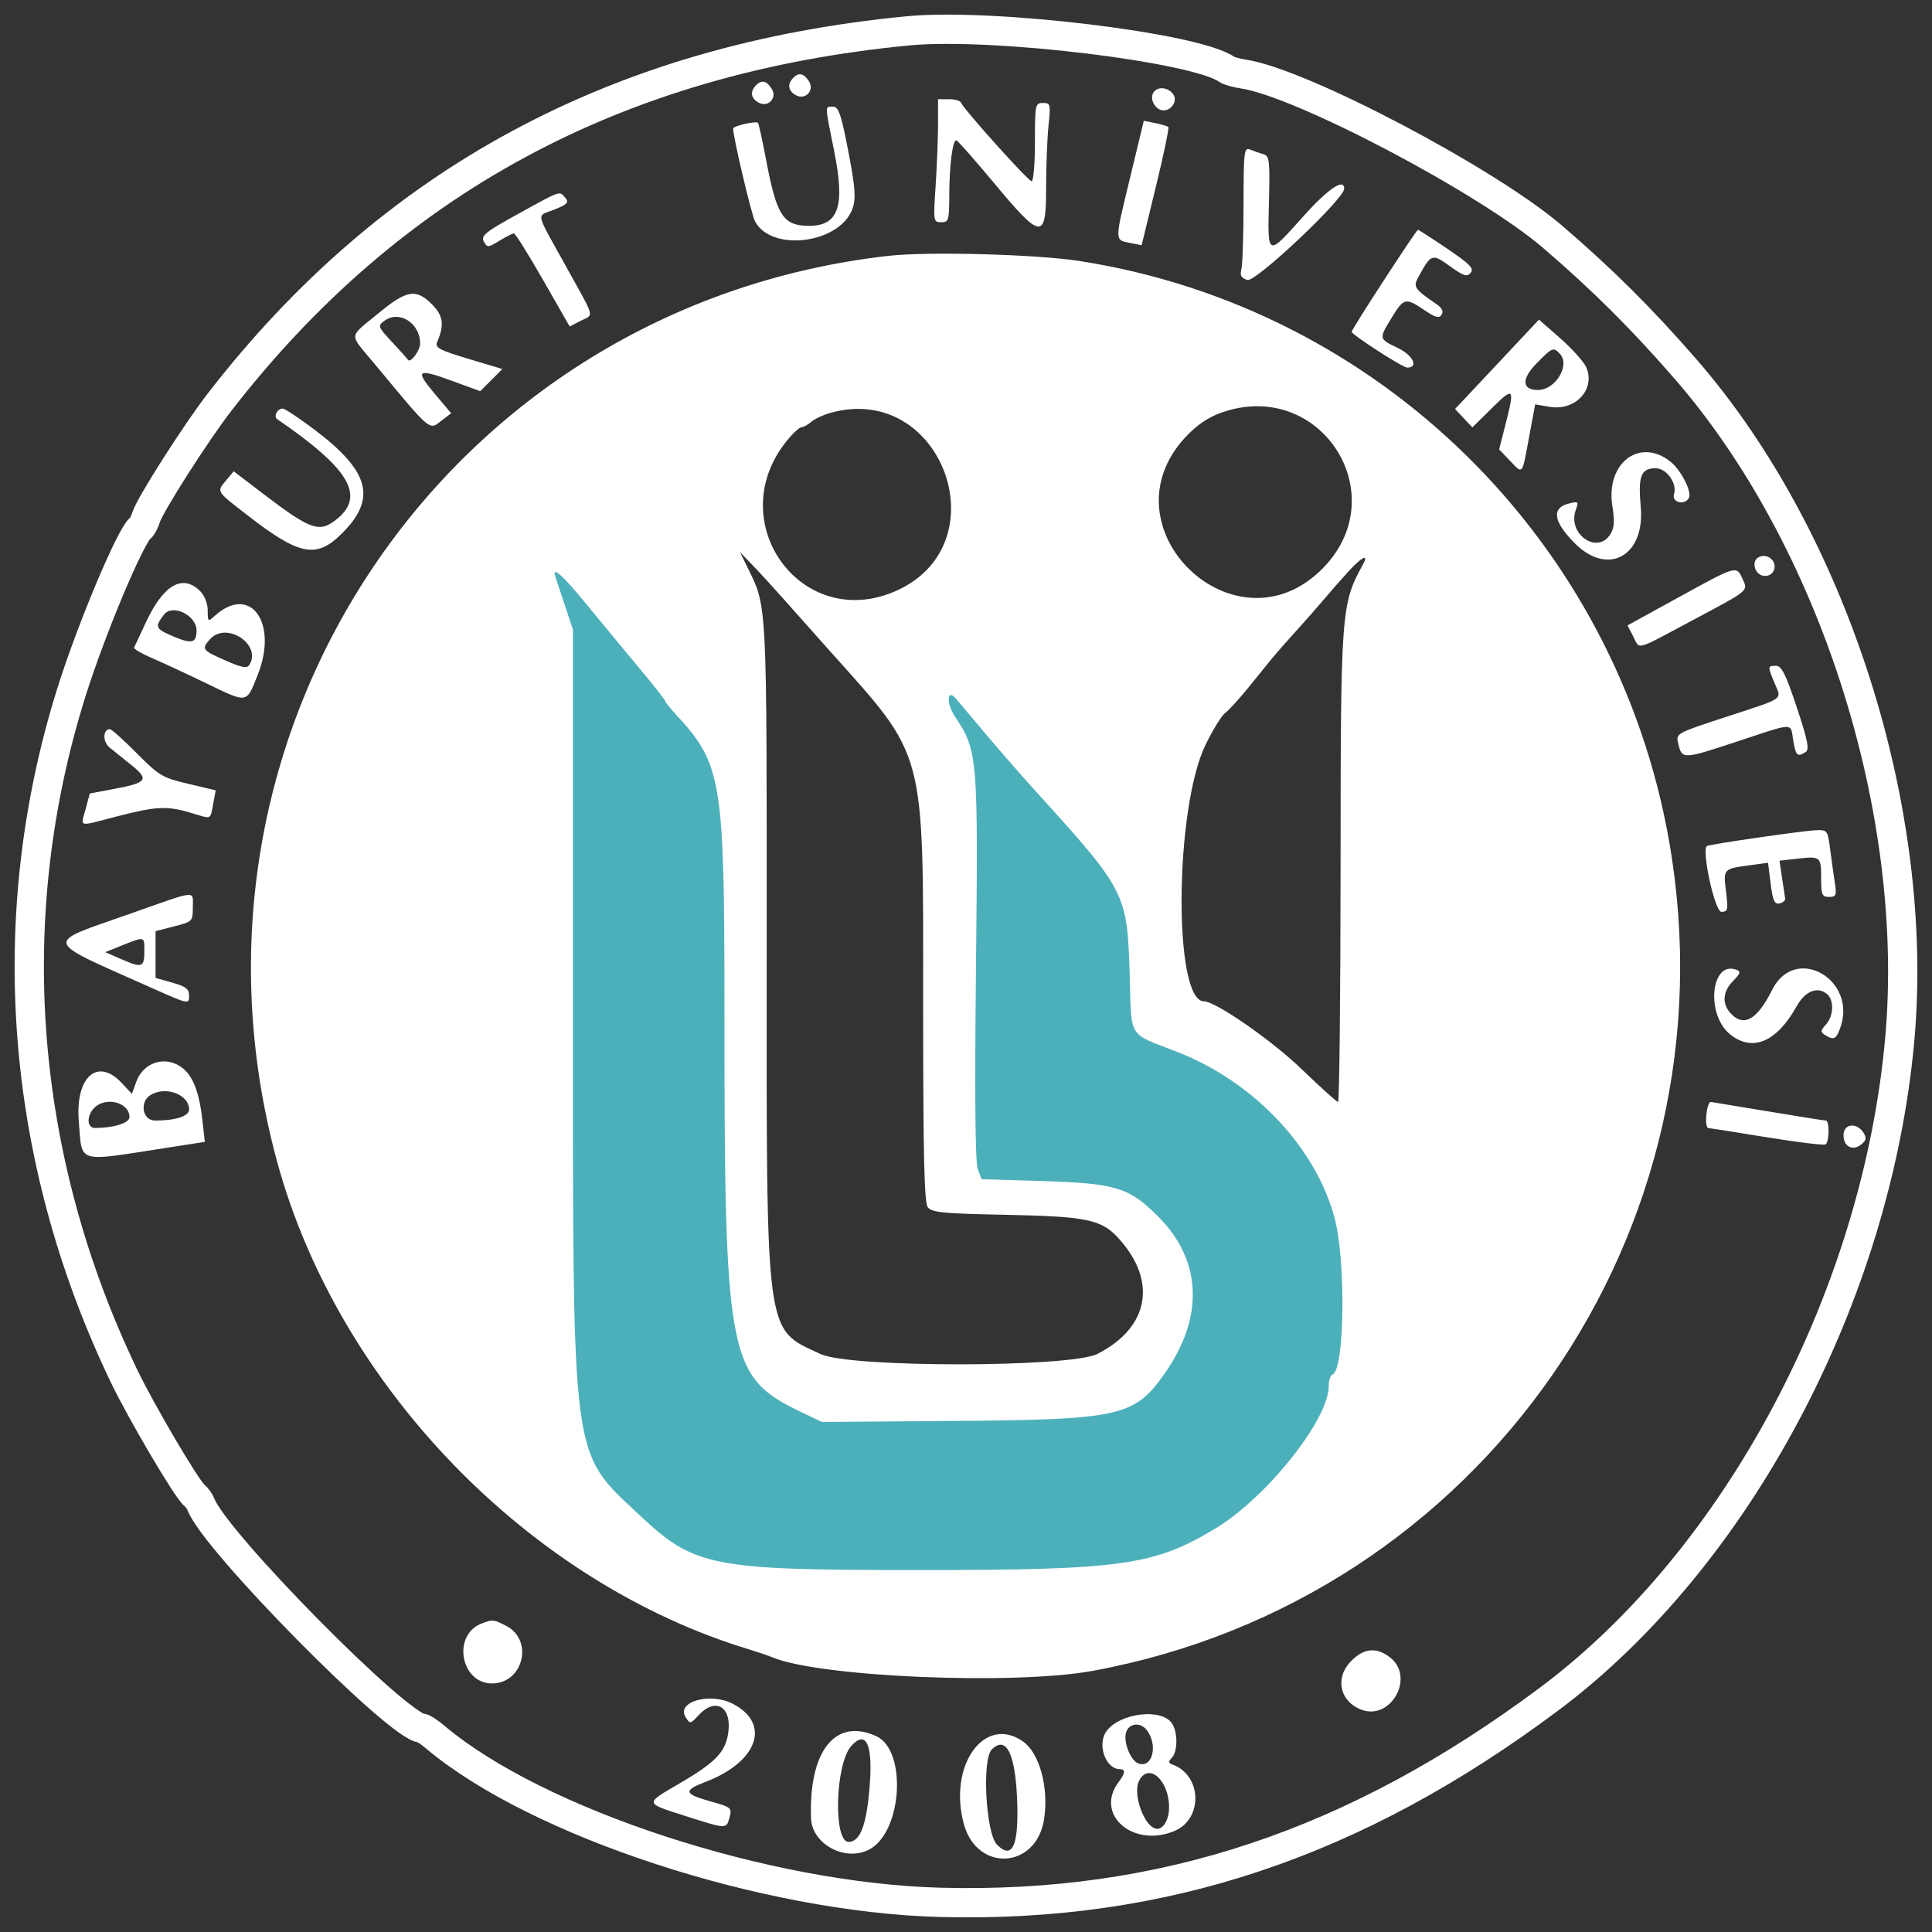
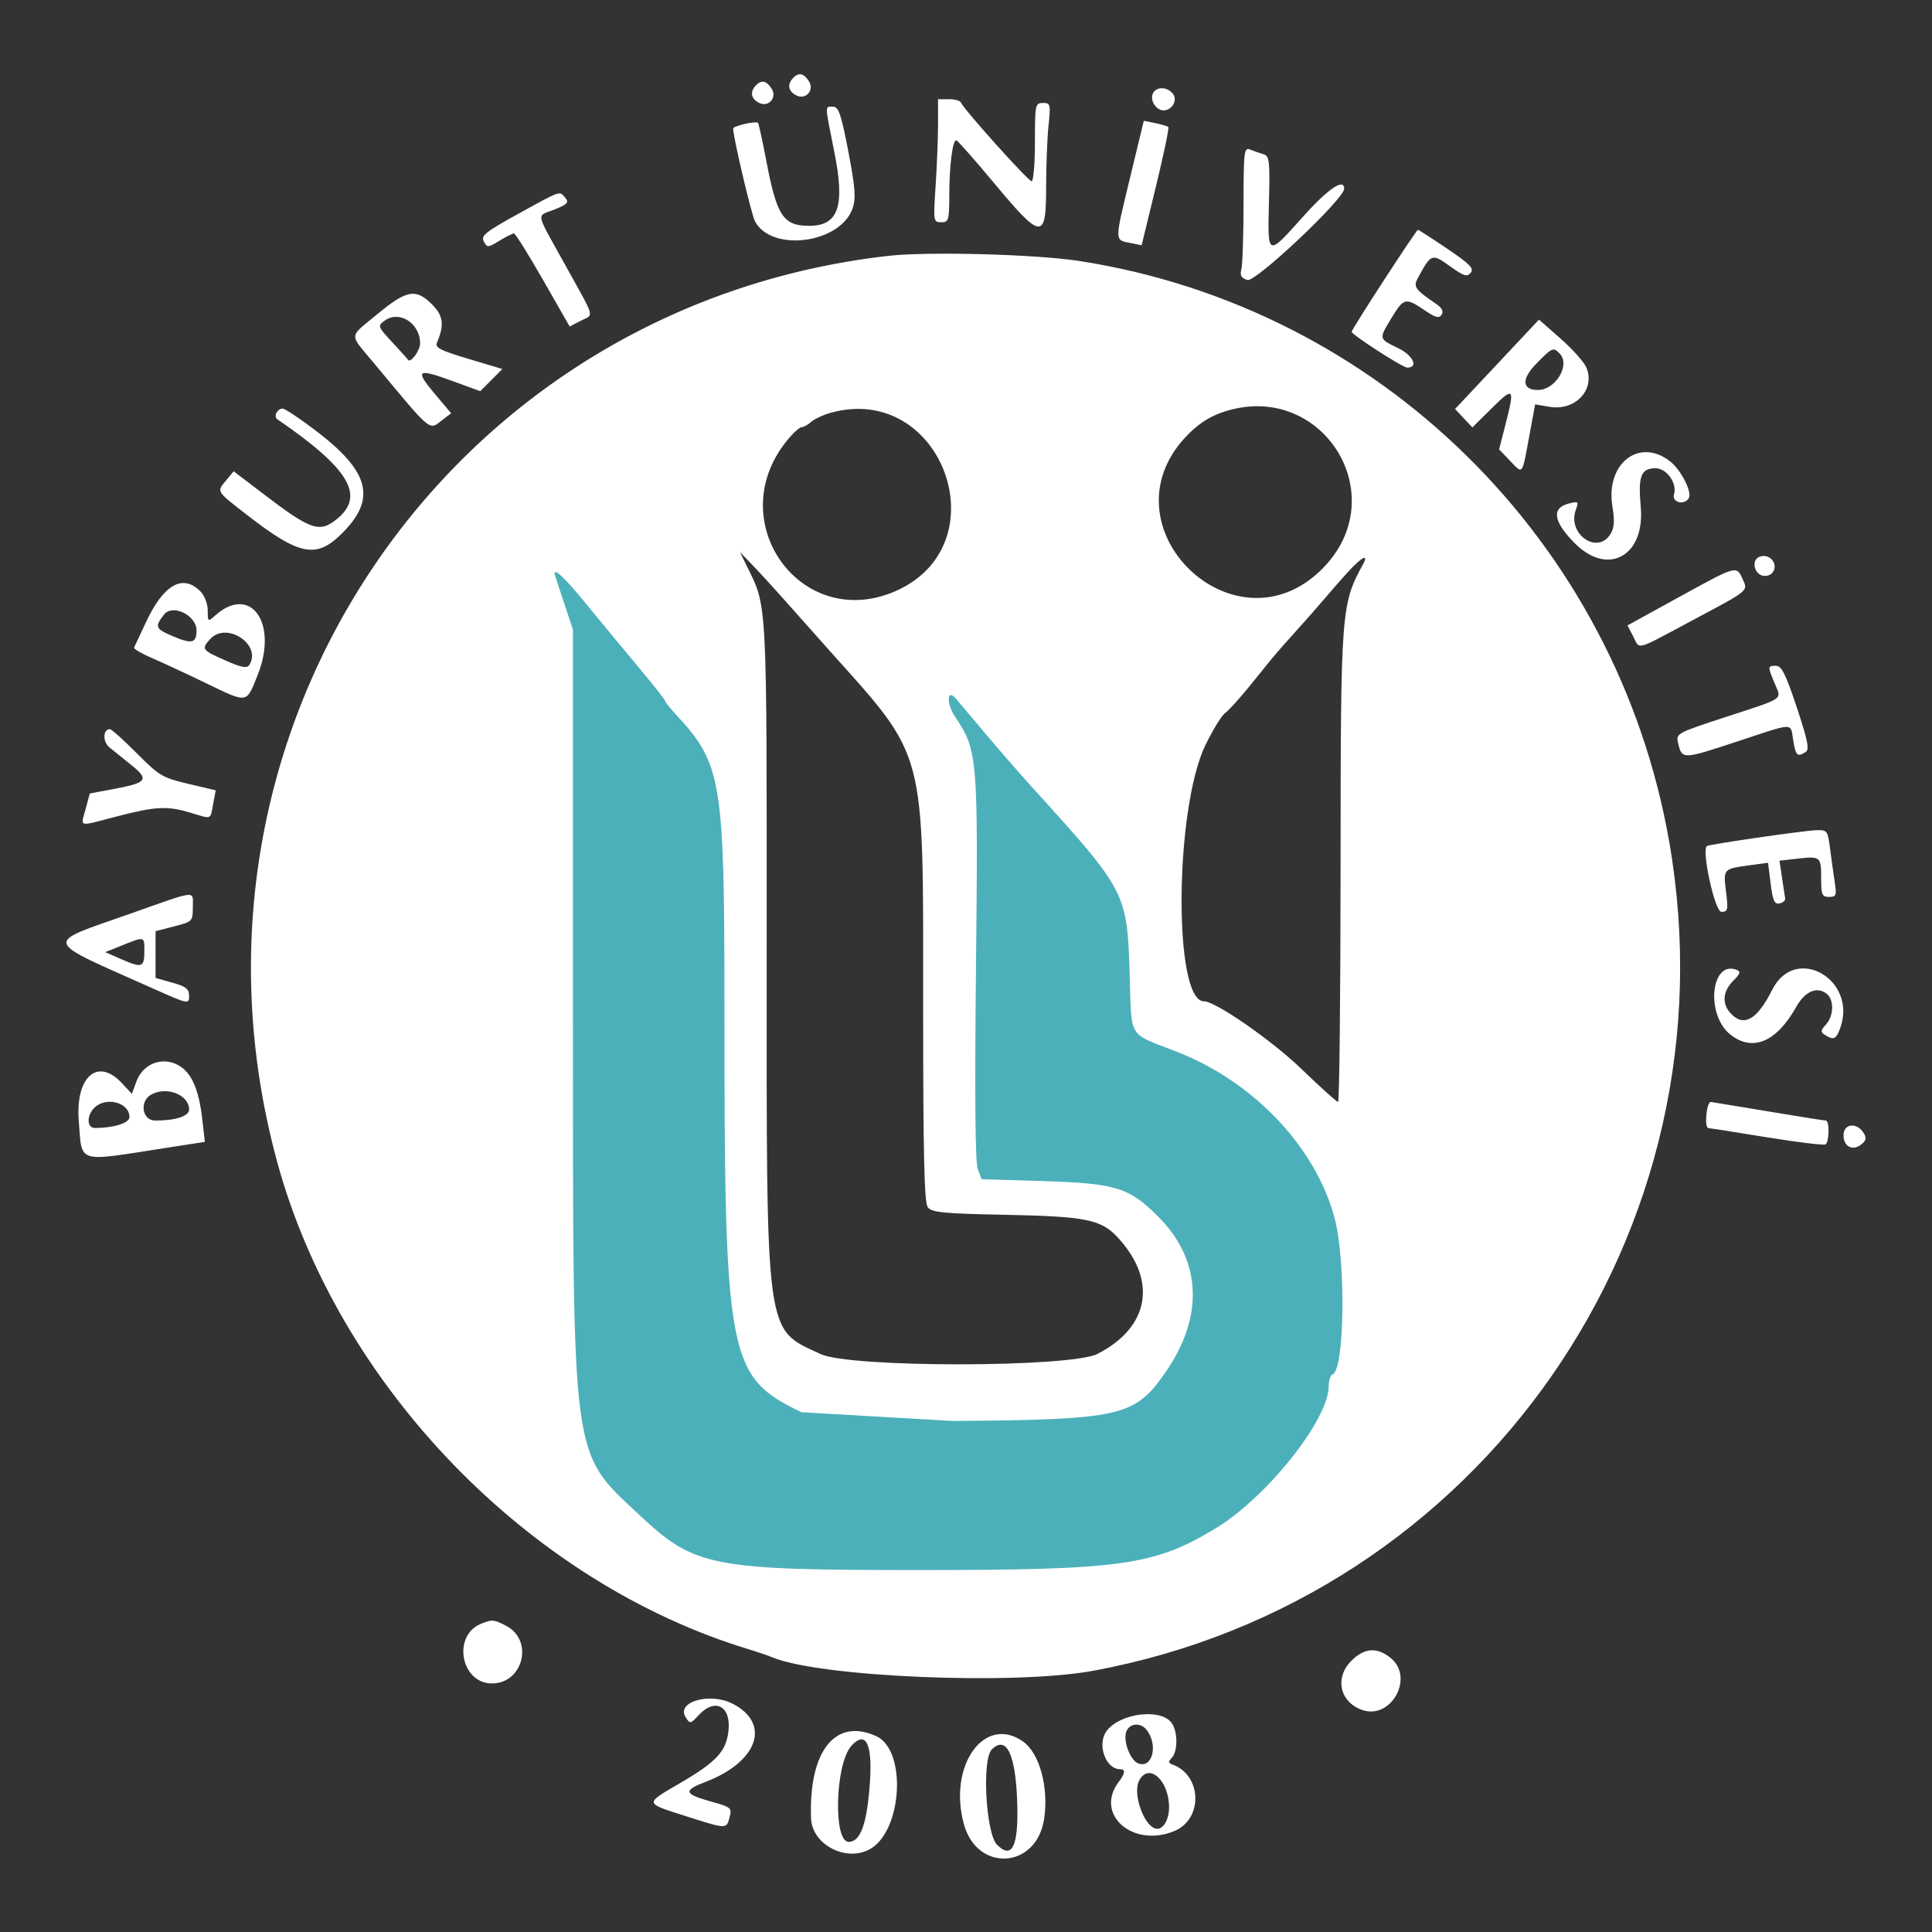
<svg xmlns="http://www.w3.org/2000/svg" width="66px" height="66px" viewBox="0 0 66 66" version="1.1">
  <rect x="0" y="0" width="66" height="66" fill="#333333" stroke="none" />
  <title>logo-icon</title>
  <desc>Created with Sketch.</desc>
  <defs />
  <g id="Page-1" stroke="none" stroke-width="1" fill="none" fill-rule="evenodd">
    <g id="Desktop-HD" transform="translate(-240, -479)">
      <g id="Group-36" transform="translate(183, 480)">
        <g id="Group-35" transform="translate(58, 0)">
          <g id="logo-icon">
-             <path d="M30.027,0.053 C20.085,1.006 12.348,5.179 6.496,12.744 C5.698,13.775 4.126,16.238 3.992,16.667 C3.94,16.833 3.856,16.998 3.804,17.033 C3.479,17.253 2.128,20.463 1.444,22.636 C-0.973,30.325 -0.343,38.548 3.235,46.003 C3.827,47.237 5.378,49.87 5.636,50.078 C5.723,50.148 5.826,50.291 5.866,50.396 C6.337,51.649 12.646,58.037 13.412,58.037 C13.464,58.037 13.673,58.178 13.877,58.35 C17.355,61.277 25.157,63.829 31.114,63.987 C38.714,64.189 45.293,61.993 51.921,57.041 C58.34,52.245 63.097,43.307 63.895,34.543 C64.607,26.726 61.635,17.413 56.572,11.597 C55.072,9.874 53.763,8.572 52.048,7.097 C49.824,5.183 43.472,1.835 41.488,1.531 C41.24,1.494 40.98,1.421 40.91,1.371 C39.871,0.623 32.897,-0.222 30.027,0.053" id="path3-path" stroke="#FFFFFF" />
            <path d="M26.637,1.781 C26.831,2.089 26.515,2.426 26.195,2.255 C25.918,2.107 25.885,1.873 26.108,1.649 C26.294,1.463 26.464,1.506 26.637,1.781 M25.364,2.036 C25.558,2.343 25.242,2.681 24.922,2.509 C24.645,2.361 24.612,2.127 24.835,1.904 C25.021,1.718 25.191,1.76 25.364,2.036 M39.065,2.198 C39.243,2.413 39.044,2.771 38.746,2.771 C38.503,2.771 38.287,2.447 38.376,2.214 C38.476,1.955 38.855,1.946 39.065,2.198 M31.83,2.506 C31.908,2.721 34.127,5.191 34.242,5.191 C34.304,5.191 34.355,4.589 34.355,3.854 C34.355,2.572 34.366,2.517 34.628,2.517 C34.886,2.517 34.896,2.559 34.818,3.299 C34.774,3.73 34.737,4.675 34.737,5.401 C34.737,7.216 34.582,7.203 32.955,5.249 C32.289,4.45 31.71,3.794 31.667,3.793 C31.541,3.788 31.43,4.665 31.429,5.668 C31.427,6.528 31.408,6.592 31.153,6.592 C30.886,6.592 30.882,6.561 30.962,5.35 C31.007,4.667 31.044,3.722 31.045,3.249 L31.045,2.389 L31.417,2.389 C31.621,2.389 31.807,2.442 31.83,2.506 M27.978,4.163 C28.214,5.388 28.243,5.764 28.13,6.105 C27.729,7.312 25.367,7.636 24.792,6.562 C24.671,6.335 24.047,3.691 24.045,3.392 C24.044,3.303 24.822,3.125 24.894,3.197 C24.92,3.222 25.051,3.822 25.185,4.531 C25.535,6.367 25.759,6.708 26.622,6.715 C27.646,6.723 27.877,6.057 27.499,4.178 C27.171,2.544 27.174,2.644 27.456,2.644 C27.648,2.644 27.733,2.892 27.978,4.163 M38.912,3.34 C38.943,3.371 38.751,4.293 38.484,5.388 L38,7.378 L37.619,7.302 C37.07,7.192 37.071,7.277 37.594,5.114 L38.074,3.127 L38.465,3.205 C38.679,3.248 38.881,3.309 38.912,3.34 M42.158,4.267 C42.367,4.327 42.385,4.48 42.349,5.908 C42.303,7.787 42.282,7.778 43.52,6.395 C44.369,5.447 44.92,5.073 44.92,5.446 C44.92,5.794 41.888,8.653 41.612,8.566 C41.402,8.499 41.351,8.409 41.406,8.203 C41.447,8.052 41.48,7.049 41.481,5.973 C41.483,4.161 41.5,4.024 41.706,4.109 C41.829,4.16 42.032,4.231 42.158,4.267 M18.313,5.76 C18.443,5.916 18.382,5.981 17.947,6.156 C17.311,6.41 17.263,6.161 18.316,8.065 C19.359,9.95 19.297,9.722 18.834,9.961 L18.461,10.154 L17.552,8.564 C17.051,7.689 16.604,6.974 16.556,6.974 C16.509,6.974 16.285,7.087 16.059,7.225 C15.668,7.464 15.643,7.465 15.527,7.248 C15.422,7.052 15.583,6.923 16.701,6.307 C18.188,5.487 18.109,5.514 18.313,5.76 M48.434,7.492 C49.216,8.02 49.364,8.171 49.242,8.318 C49.117,8.469 49.004,8.433 48.533,8.095 C47.917,7.652 47.891,7.661 47.444,8.483 C47.271,8.802 47.322,8.876 48.077,9.393 C48.262,9.52 48.319,9.64 48.248,9.752 C48.163,9.884 48.037,9.85 47.658,9.593 C47.02,9.16 46.953,9.176 46.543,9.851 C46.096,10.588 46.091,10.566 46.763,10.893 C47.278,11.143 47.47,11.558 47.072,11.558 C46.918,11.558 45.175,10.433 45.175,10.334 C45.175,10.246 47.38,6.854 47.44,6.849 C47.461,6.848 47.908,7.137 48.434,7.492 M35.882,7.917 C46.119,9.511 54.227,17.495 56.022,27.75 C58.348,41.042 49.587,53.644 36.328,56.079 C33.639,56.573 26.985,56.291 25.381,55.615 C25.241,55.556 24.897,55.439 24.617,55.354 C17.078,53.083 10.545,46.336 8.463,38.671 C4.479,24.004 14.295,9.457 29.333,7.742 C30.697,7.586 34.392,7.685 35.882,7.917 M13.757,9.397 C14.144,9.784 14.186,10.097 13.931,10.693 C13.852,10.877 14.016,10.963 15,11.258 L16.162,11.606 L15.785,11.984 L15.406,12.363 L14.437,12.009 C13.242,11.573 13.163,11.636 13.861,12.464 L14.412,13.117 L14.104,13.353 C13.647,13.705 13.781,13.818 11.772,11.402 C10.909,10.364 10.893,10.555 11.913,9.714 C12.896,8.902 13.209,8.849 13.757,9.397 M12.135,9.958 C11.897,10.134 11.906,10.16 12.397,10.688 C12.677,10.989 12.919,11.259 12.935,11.287 C13.014,11.43 13.352,10.98 13.352,10.732 C13.352,10.04 12.638,9.586 12.135,9.958 M53.194,11.558 C53.505,12.308 52.815,13.046 51.941,12.898 L51.443,12.814 L51.237,13.926 C50.989,15.263 51.032,15.209 50.58,14.736 L50.212,14.352 L50.431,13.496 C50.752,12.242 50.717,12.198 49.973,12.934 L49.298,13.601 L49.003,13.287 L48.707,12.972 L50.141,11.445 L51.574,9.918 L52.315,10.57 C52.722,10.929 53.118,11.373 53.194,11.558 M51.481,11.425 C50.968,11.951 50.991,12.322 51.538,12.322 C52.147,12.322 52.66,11.456 52.277,11.074 C52.058,10.854 52.024,10.869 51.481,11.425 M40.73,13.094 C40.269,13.256 39.884,13.519 39.495,13.936 C36.637,17.007 41.169,21.403 44.151,18.452 C46.696,15.932 44.122,11.899 40.73,13.094 M9.728,13.666 C11.654,15.116 11.889,16.052 10.634,17.269 C9.793,18.085 9.209,17.964 7.465,16.611 C6.364,15.757 6.394,15.808 6.735,15.398 L6.983,15.1 L7.98,15.86 C9.644,17.13 9.925,17.222 10.542,16.704 C11.475,15.918 10.904,14.985 8.474,13.323 C8.334,13.228 8.471,12.958 8.659,12.958 C8.73,12.958 9.211,13.277 9.728,13.666 M27.354,13.108 C27.109,13.178 26.818,13.316 26.707,13.415 C26.597,13.514 26.449,13.595 26.379,13.595 C26.308,13.595 26.078,13.81 25.867,14.073 C23.658,16.823 26.362,20.579 29.564,19.206 C33.231,17.633 31.195,12.016 27.354,13.108 M56.056,14.763 C56.431,15.058 56.815,15.819 56.691,16.02 C56.532,16.277 56.1,16.158 56.187,15.881 C56.303,15.517 55.934,14.996 55.562,14.996 C55.056,14.996 54.955,15.258 55.05,16.315 C55.202,17.99 53.935,18.696 52.805,17.566 C52.062,16.823 51.989,16.353 52.592,16.202 C52.92,16.119 52.937,16.133 52.833,16.414 C52.531,17.229 53.556,17.963 54.008,17.256 C54.148,17.037 54.165,16.812 54.082,16.299 C53.843,14.834 55.002,13.933 56.056,14.763 M24.529,18.371 C25.213,19.761 25.195,19.392 25.191,31.491 C25.187,44.852 25.123,44.367 27.035,45.258 C28.043,45.728 35.568,45.722 36.491,45.251 C38.27,44.343 38.547,42.741 37.182,41.271 C36.613,40.658 36.093,40.554 33.337,40.499 C31.226,40.458 30.831,40.419 30.695,40.242 C30.573,40.081 30.536,38.49 30.536,33.295 C30.536,24.453 30.669,24.948 27.289,21.172 C26.85,20.682 26.187,19.937 25.816,19.516 C25.444,19.096 24.946,18.552 24.709,18.307 L24.279,17.861 L24.529,18.371 M59.601,18.233 C59.696,18.481 59.491,18.719 59.227,18.668 C58.945,18.614 58.829,18.189 59.057,18.047 C59.253,17.926 59.518,18.016 59.601,18.233 M45.047,18.541 C44.802,18.81 44.438,19.226 44.238,19.464 C44.038,19.703 43.608,20.191 43.283,20.549 C42.958,20.907 42.595,21.32 42.475,21.467 C42.356,21.614 41.989,22.066 41.66,22.472 C41.33,22.878 40.966,23.277 40.851,23.359 C40.735,23.441 40.435,23.928 40.185,24.441 C39.123,26.617 39.079,33.206 40.128,33.206 C40.525,33.206 42.449,34.542 43.469,35.526 C44.106,36.141 44.664,36.644 44.71,36.644 C44.755,36.644 44.794,33.019 44.796,28.589 C44.799,19.839 44.814,19.642 45.564,18.275 C45.772,17.896 45.515,18.029 45.047,18.541 M58.526,18.772 C58.72,19.198 58.79,19.14 56.788,20.207 C54.819,21.258 55.031,21.202 54.79,20.736 L54.598,20.365 L56.346,19.404 C58.334,18.311 58.318,18.316 58.526,18.772 M5.842,19.198 C5.989,19.345 6.096,19.623 6.096,19.855 C6.096,20.239 6.106,20.247 6.335,20.04 C7.551,18.939 8.517,20.272 7.801,22.062 C7.407,23.047 7.481,23.036 6.004,22.322 C5.358,22.01 4.539,21.63 4.185,21.477 C3.831,21.325 3.559,21.165 3.581,21.122 C3.603,21.08 3.78,20.701 3.974,20.282 C4.579,18.973 5.236,18.592 5.842,19.198 M4.604,19.994 C4.28,20.414 4.304,20.476 4.89,20.728 C5.555,21.013 5.714,20.975 5.714,20.535 C5.714,20.02 4.893,19.62 4.604,19.994 M6.18,20.832 C5.872,21.171 5.898,21.207 6.691,21.558 C7.253,21.807 7.437,21.842 7.517,21.716 C7.956,21.023 6.736,20.216 6.18,20.832 M60.381,23.164 C60.757,24.298 60.818,24.604 60.683,24.69 C60.399,24.869 60.348,24.821 60.259,24.292 C60.154,23.674 60.353,23.668 58.286,24.35 C56.487,24.944 56.458,24.945 56.329,24.395 C56.248,24.054 56.26,24.048 57.972,23.488 C60.002,22.824 59.865,22.918 59.624,22.342 C59.381,21.759 59.382,21.745 59.67,21.745 C59.862,21.745 60.003,22.028 60.381,23.164 M3.672,24.732 C4.432,25.499 4.55,25.569 5.428,25.776 L6.369,25.998 L6.285,26.45 C6.179,27.018 6.251,26.988 5.529,26.77 C4.709,26.523 4.338,26.541 2.977,26.894 C1.629,27.244 1.755,27.275 1.927,26.631 L2.067,26.107 L2.942,25.942 C4.026,25.737 4.1,25.626 3.482,25.131 C3.212,24.914 2.879,24.646 2.741,24.534 C2.502,24.342 2.512,23.91 2.754,23.91 C2.811,23.91 3.224,24.28 3.672,24.732 M61.521,28.017 C61.569,28.384 61.641,28.9 61.681,29.162 C61.747,29.588 61.726,29.64 61.484,29.64 C61.245,29.64 61.213,29.568 61.213,29.011 C61.213,28.26 61.194,28.244 60.406,28.333 L59.79,28.402 L59.877,28.989 C59.925,29.312 59.973,29.63 59.984,29.696 C59.995,29.762 59.908,29.837 59.791,29.863 C59.62,29.9 59.561,29.771 59.489,29.192 L59.399,28.474 L58.747,28.562 C57.868,28.681 57.866,28.683 57.964,29.464 C58.042,30.087 58.027,30.149 57.803,30.149 C57.585,30.149 57.128,28.081 57.306,27.903 C57.363,27.847 60.599,27.377 61.038,27.362 C61.424,27.348 61.438,27.367 61.521,28.017 M5.587,29.998 C5.587,30.474 5.574,30.486 4.95,30.646 L4.314,30.81 L4.314,31.609 L4.314,32.408 L4.887,32.569 C5.354,32.7 5.46,32.783 5.46,33.024 C5.46,33.314 5.441,33.31 4.219,32.765 C0.391,31.057 0.455,31.27 3.459,30.21 C5.787,29.388 5.587,29.407 5.587,29.998 M3.168,31.297 L2.596,31.527 L3.168,31.777 C3.855,32.077 3.932,32.047 3.932,31.479 C3.932,30.983 3.944,30.986 3.168,31.297 M58.325,32.131 C58.475,32.189 58.452,32.263 58.208,32.508 C57.853,32.863 57.817,33.281 58.114,33.609 C58.562,34.104 59.024,33.846 59.541,32.813 C60.335,31.228 62.49,32.476 61.853,34.152 C61.719,34.505 61.634,34.54 61.346,34.357 C61.185,34.256 61.19,34.207 61.378,33.999 C61.643,33.705 61.661,33.164 61.411,32.957 C61.083,32.684 60.664,32.857 60.368,33.388 C59.691,34.597 58.876,34.943 58.115,34.345 C57.261,33.673 57.44,31.792 58.325,32.131 M5.19,35.451 C5.576,35.721 5.802,36.281 5.91,37.236 L5.998,38.008 L4.678,38.213 C1.573,38.695 1.813,38.768 1.692,37.312 C1.565,35.793 2.329,35.108 3.159,35.997 L3.506,36.369 L3.657,35.952 C3.895,35.295 4.626,35.055 5.19,35.451 M4.155,36.399 C3.755,36.632 3.86,37.28 4.298,37.28 C4.999,37.28 5.46,37.131 5.46,36.902 C5.46,36.395 4.679,36.094 4.155,36.399 M2.223,36.844 C1.951,37.116 1.964,37.535 2.246,37.534 C2.895,37.53 3.423,37.363 3.423,37.162 C3.423,36.661 2.619,36.448 2.223,36.844 M59.374,36.962 C60.421,37.136 61.32,37.28 61.373,37.28 C61.503,37.281 61.494,38.013 61.362,38.095 C61.304,38.131 60.402,38.021 59.357,37.851 C58.313,37.68 57.415,37.54 57.363,37.538 C57.211,37.533 57.295,36.644 57.447,36.644 C57.46,36.644 58.328,36.787 59.374,36.962 M62.668,37.709 C62.775,37.884 62.752,37.971 62.56,38.113 C62.275,38.325 61.977,38.157 61.977,37.785 C61.977,37.378 62.435,37.328 62.668,37.709 M16.291,54.541 C17.24,55.032 16.876,56.509 15.807,56.509 C14.741,56.509 14.441,54.871 15.434,54.47 C15.816,54.316 15.863,54.32 16.291,54.541 M46.494,55.627 C47.344,56.295 46.514,57.789 45.506,57.405 C44.759,57.121 44.593,56.307 45.165,55.735 C45.604,55.296 46.029,55.261 46.494,55.627 M24.032,57.203 C25.347,57.883 24.891,59.188 23.1,59.873 C22.334,60.165 22.364,60.285 23.265,60.536 C23.978,60.734 24.009,60.76 23.924,61.078 C23.814,61.491 23.835,61.491 22.414,61.037 C21.002,60.586 21.009,60.628 22.23,59.915 C23.453,59.201 23.791,58.845 23.88,58.178 C23.998,57.297 23.442,56.973 22.87,57.59 C22.584,57.898 22.572,57.9 22.421,57.659 C22.093,57.133 23.259,56.803 24.032,57.203 M39.025,57.857 C39.237,58.147 39.241,58.825 39.033,59.046 C38.905,59.182 38.91,59.228 39.057,59.281 C40.061,59.645 40.104,61.139 39.122,61.549 C37.702,62.143 36.379,60.981 37.215,59.876 C37.443,59.574 37.457,59.438 37.261,59.438 C36.765,59.438 36.466,58.578 36.805,58.13 C37.268,57.52 38.654,57.349 39.025,57.857 M37.47,58.174 C37.368,58.496 37.616,59.137 37.883,59.24 C38.377,59.429 38.577,58.587 38.157,58.081 C37.944,57.823 37.565,57.875 37.47,58.174 M28.933,58.309 C29.991,58.791 29.826,61.572 28.704,62.177 C27.888,62.617 26.736,62.005 26.706,61.115 C26.626,58.815 27.534,57.672 28.933,58.309 M33.945,58.49 C34.512,58.887 34.831,60.055 34.669,61.137 C34.413,62.849 32.376,62.975 31.925,61.306 C31.384,59.309 32.632,57.57 33.945,58.49 M28.083,58.642 C27.533,59.25 27.457,61.921 27.99,61.921 C28.403,61.921 28.624,61.295 28.72,59.854 C28.806,58.555 28.569,58.104 28.083,58.642 M32.879,58.767 C32.539,59.108 32.679,61.638 33.059,62.018 C33.563,62.523 33.788,62.091 33.753,60.684 C33.71,58.953 33.392,58.255 32.879,58.767 M37.918,59.821 C37.669,60.287 38.112,61.475 38.535,61.475 C38.755,61.475 38.937,61.143 38.937,60.741 C38.937,59.821 38.25,59.201 37.918,59.821" id="path3" fill="#FFFFFF" fill-rule="nonzero" />
-             <path d="M17.944,18.595 C17.944,18.613 18.086,19.051 18.259,19.568 L18.573,20.509 L18.573,33.474 C18.573,49.153 18.493,48.544 20.839,50.751 C22.73,52.528 23.278,52.636 30.422,52.636 C37.31,52.635 38.433,52.477 40.522,51.215 C42.273,50.157 44.392,47.494 44.392,46.351 C44.392,46.156 44.45,45.977 44.521,45.953 C44.936,45.812 44.983,42.055 44.589,40.596 C43.936,38.184 41.83,35.96 39.237,34.944 C37.491,34.26 37.663,34.539 37.591,32.265 C37.502,29.493 37.473,29.436 34.306,25.946 C33.85,25.443 33.09,24.571 32.617,24.007 C32.144,23.444 31.709,22.928 31.651,22.861 C31.345,22.509 31.325,23.034 31.627,23.486 C32.401,24.644 32.416,24.835 32.341,32.055 C32.294,36.477 32.315,38.719 32.403,38.947 L32.535,39.284 L34.591,39.346 C37.136,39.424 37.584,39.564 38.601,40.598 C40.058,42.08 40.13,44 38.797,45.905 C37.759,47.392 37.286,47.498 31.545,47.542 L27.074,47.576 L26.381,47.244 C23.857,46.031 23.745,45.443 23.748,33.358 C23.75,25.699 23.651,25.097 22.131,23.453 C21.906,23.21 21.721,22.981 21.721,22.945 C21.721,22.908 21.307,22.383 20.801,21.778 C20.295,21.172 19.492,20.201 19.016,19.62 C18.299,18.744 17.939,18.4 17.944,18.595" id="path4" fill="#4CB0BB" fill-rule="nonzero" />
+             <path d="M17.944,18.595 C17.944,18.613 18.086,19.051 18.259,19.568 L18.573,20.509 L18.573,33.474 C18.573,49.153 18.493,48.544 20.839,50.751 C22.73,52.528 23.278,52.636 30.422,52.636 C37.31,52.635 38.433,52.477 40.522,51.215 C42.273,50.157 44.392,47.494 44.392,46.351 C44.392,46.156 44.45,45.977 44.521,45.953 C44.936,45.812 44.983,42.055 44.589,40.596 C43.936,38.184 41.83,35.96 39.237,34.944 C37.491,34.26 37.663,34.539 37.591,32.265 C37.502,29.493 37.473,29.436 34.306,25.946 C33.85,25.443 33.09,24.571 32.617,24.007 C32.144,23.444 31.709,22.928 31.651,22.861 C31.345,22.509 31.325,23.034 31.627,23.486 C32.401,24.644 32.416,24.835 32.341,32.055 C32.294,36.477 32.315,38.719 32.403,38.947 L32.535,39.284 L34.591,39.346 C37.136,39.424 37.584,39.564 38.601,40.598 C40.058,42.08 40.13,44 38.797,45.905 C37.759,47.392 37.286,47.498 31.545,47.542 L26.381,47.244 C23.857,46.031 23.745,45.443 23.748,33.358 C23.75,25.699 23.651,25.097 22.131,23.453 C21.906,23.21 21.721,22.981 21.721,22.945 C21.721,22.908 21.307,22.383 20.801,21.778 C20.295,21.172 19.492,20.201 19.016,19.62 C18.299,18.744 17.939,18.4 17.944,18.595" id="path4" fill="#4CB0BB" fill-rule="nonzero" />
          </g>
        </g>
      </g>
    </g>
  </g>
</svg>